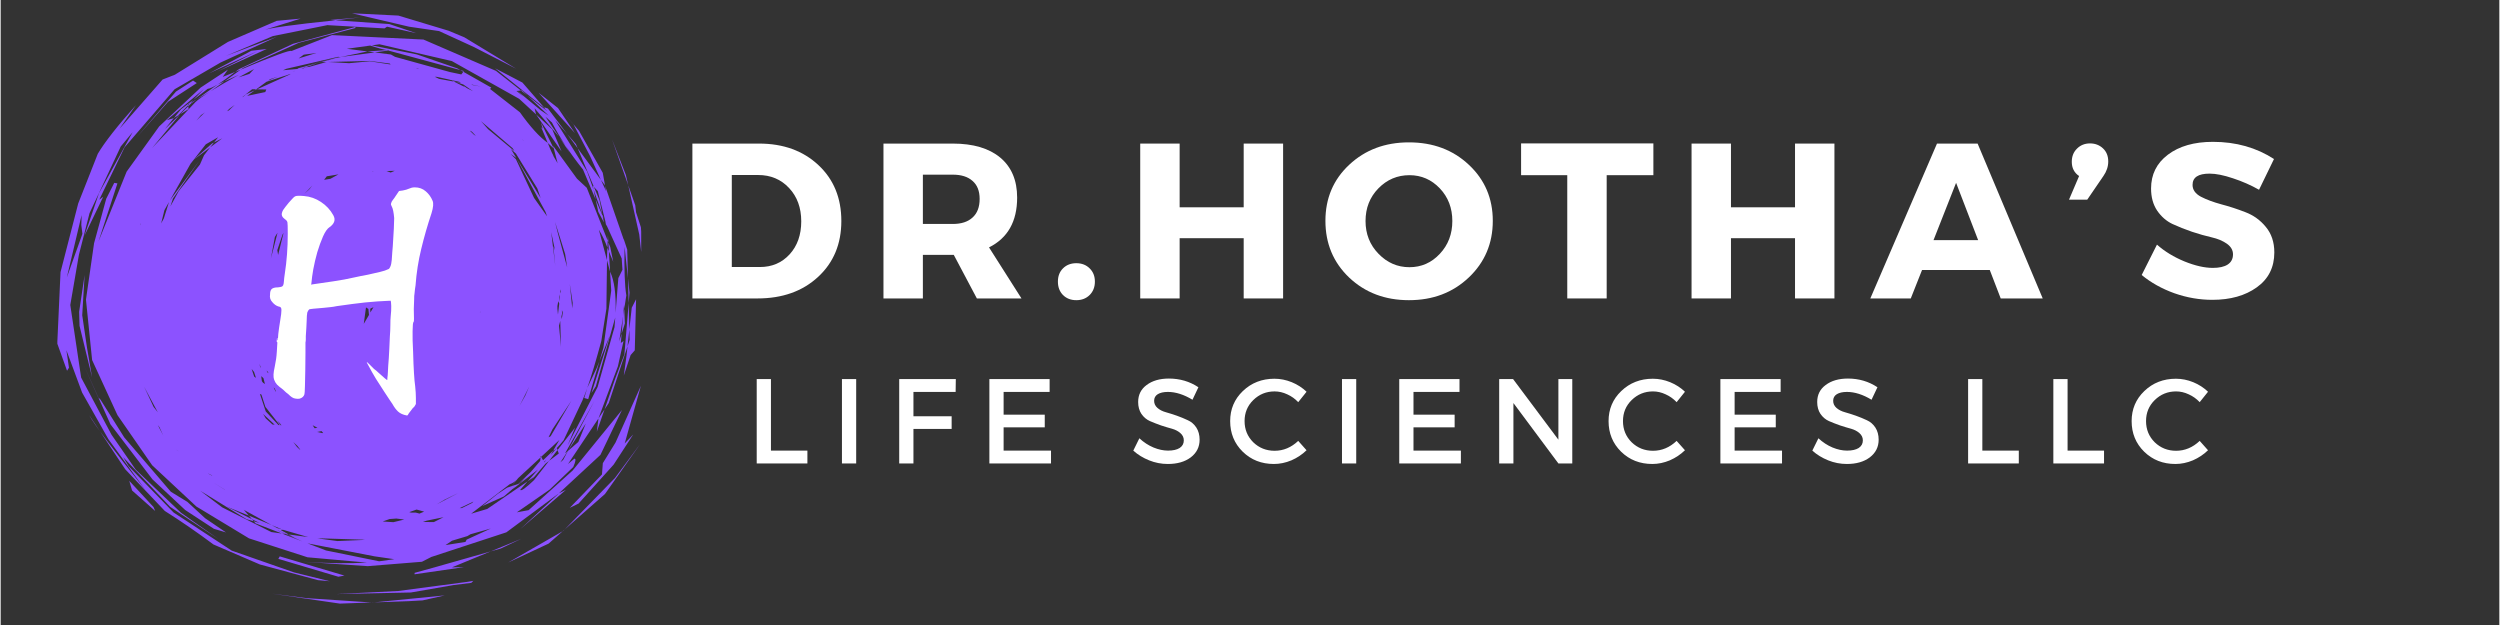
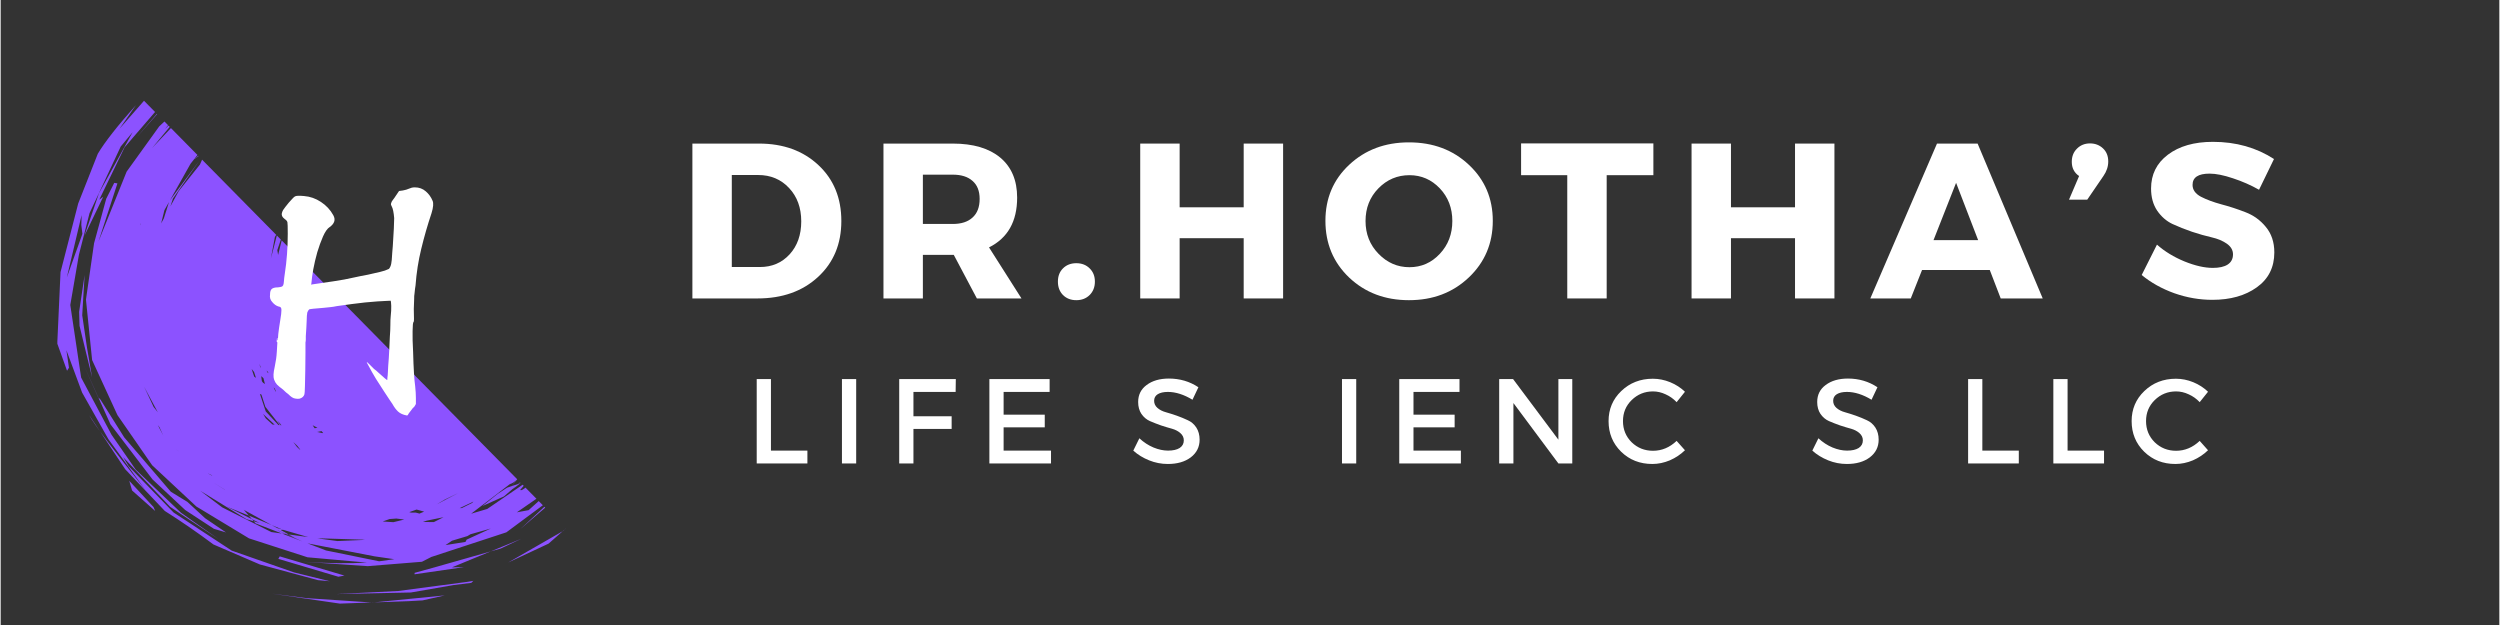
<svg xmlns="http://www.w3.org/2000/svg" width="300" zoomAndPan="magnify" viewBox="0 0 224.88 56.25" height="75" preserveAspectRatio="xMidYMid meet" version="1.0">
  <rect x="0" y="0" width="224.88" height="56.25" fill="#333333" stroke="none" />
  <defs>
    <g />
    <clipPath id="61d333c003">
-       <path d="M 5.102 1.16 L 57.648 1.16 L 57.648 54.449 L 5.102 54.449 Z M 5.102 1.16 " clip-rule="nonzero" />
+       <path d="M 5.102 1.16 L 57.648 54.449 L 5.102 54.449 Z M 5.102 1.16 " clip-rule="nonzero" />
    </clipPath>
  </defs>
  <g clip-path="url(#61d333c003)">
    <path fill="#8c52ff" d="M 32.371 1.566 L 29.684 1.793 L 30.145 1.824 L 32.371 1.566 M 35.496 4.461 L 35.336 4.473 L 35.371 4.477 L 35.496 4.461 M 34.754 4.512 L 33.012 4.629 L 33.672 4.715 L 34.883 4.547 L 34.754 4.512 M 30.562 5.141 L 30.613 5.145 L 30.43 5.172 L 30.562 5.141 M 28.43 4.762 L 26.812 5.262 L 27.277 4.922 L 28.43 4.762 M 28.852 5.59 L 28.824 5.594 L 28.797 5.594 L 28.598 5.66 C 28.684 5.637 28.77 5.613 28.852 5.59 M 33.23 5.484 L 35.02 5.719 L 35.098 5.805 L 33.23 5.516 L 31.359 5.688 L 29.465 5.578 L 33.23 5.484 M 37.141 6.016 L 37.164 6.027 L 37.188 6.035 L 37.18 6.035 C 37.168 6.027 37.152 6.023 37.141 6.016 M 31.617 1.195 L 36.754 2.402 L 39.461 2.797 L 42.605 4.238 L 46.383 6.18 L 41.727 3.355 L 40.324 2.77 L 35.793 1.402 L 31.617 1.195 M 37.383 6.125 L 37.57 6.168 L 37.656 6.199 L 37.496 6.176 L 37.383 6.125 M 35.371 4.477 L 34.883 4.547 L 41.363 6.305 L 41.102 6.156 L 37.457 4.898 L 35.371 4.477 M 30.367 5.113 L 30.551 5.137 L 30.418 5.172 L 30.184 5.207 L 27.348 5.926 L 30.371 5.184 L 28.852 5.59 L 29.32 5.582 L 27.746 6.027 L 27.469 6.051 L 27.227 6.16 L 27.062 6.176 L 28.598 5.66 L 26.797 6.141 L 26.703 6.207 L 25.414 6.324 L 25.723 6.188 L 30.367 5.113 M 26.477 6.375 L 26.465 6.383 L 26.449 6.395 C 26.383 6.414 26.316 6.434 26.246 6.453 C 26.324 6.426 26.402 6.398 26.477 6.375 M 41.363 6.305 L 41.5 6.383 L 41.641 6.461 L 41.691 6.395 L 41.363 6.305 M 31.953 2.418 L 26.316 3.941 L 21.461 6.215 L 21.105 6.469 L 21.602 6.27 L 21.828 6.109 L 26.832 3.852 L 31.895 2.531 L 31.953 2.418 M 23.945 4.406 L 22.562 4.57 L 18.746 6.605 L 23.121 4.598 L 19.5 6.438 L 23.945 4.406 M 22.801 6.215 L 22.594 6.434 L 22.391 6.648 L 21.41 6.965 C 21.875 6.715 22.336 6.465 22.801 6.215 M 24.953 6.887 L 24.062 7.262 L 24.25 7.125 L 24.953 6.887 M 40.578 7.23 L 40.688 7.289 L 40.801 7.344 C 40.867 7.355 40.934 7.371 41 7.383 C 40.859 7.332 40.719 7.281 40.578 7.23 M 42.359 7.602 L 43.266 7.801 L 42.441 7.648 L 42.359 7.602 M 22.996 8.039 L 22.926 8.086 L 22.859 8.137 C 22.93 8.105 23.004 8.07 23.074 8.039 C 23.047 8.039 23.02 8.039 22.996 8.039 M 39.23 6.91 L 40.387 7.164 L 40.578 7.23 L 40.488 7.188 L 41.281 7.363 L 41.422 7.461 L 41 7.383 L 41.637 7.605 L 42.516 8.211 L 41.973 7.938 L 41.602 7.68 L 41.77 7.832 L 40.801 7.344 L 39.453 7.098 L 39.07 6.91 L 39.23 6.91 M 48.406 8.34 L 48.41 8.344 L 48.418 8.348 L 48.414 8.344 L 48.406 8.34 M 46.914 8.137 L 46.867 8.141 L 46.824 8.145 L 47.422 8.613 C 47.25 8.453 47.082 8.297 46.914 8.137 M 46.496 8.18 L 46.789 8.445 L 47.078 8.711 C 46.859 8.539 46.637 8.363 46.418 8.188 L 46.496 8.18 M 26.098 6.652 L 26.02 6.707 L 23.074 8.039 L 23.906 8.055 L 23.816 8.285 L 22.184 8.629 L 22.859 8.137 L 22.07 8.492 L 21.855 8.695 L 21.836 8.699 L 21.727 8.758 L 22.629 8.031 L 22.996 8.039 L 23.926 7.359 L 26.098 6.652 M 20.145 7.316 L 19.551 7.582 C 18.926 8.031 18.297 8.477 17.672 8.926 L 18.871 8.23 L 20.145 7.316 M 17.672 8.926 L 17.043 9.293 L 16.883 9.461 L 16.891 9.559 L 17.156 9.297 L 17.672 8.926 M 44.5 6.148 L 48.898 9.688 L 48.926 9.695 L 46.957 7.43 L 44.5 6.148 M 21.066 9.441 L 20.809 9.684 L 20.551 9.93 C 20.492 9.957 20.434 9.984 20.375 10.012 L 20.555 9.812 L 21.066 9.441 M 16.891 9.559 L 16.523 9.918 L 16.156 10.281 C 16.406 10.125 16.66 9.973 16.91 9.82 C 16.902 9.734 16.895 9.645 16.891 9.559 M 17.348 8.98 L 16.227 9.84 L 15.59 10.621 L 15.977 10.387 L 16.883 9.461 L 16.875 9.391 L 17.043 9.293 L 17.348 8.98 M 18.379 10.117 L 17.605 10.859 L 18.031 10.363 L 18.379 10.117 M 48.418 8.348 L 50.051 10.16 L 51.684 11.977 C 51.18 11.227 50.672 10.477 50.164 9.727 L 48.418 8.348 M 42.207 11.746 L 42.312 11.801 L 42.414 11.855 L 42.766 12.23 L 42.598 12.125 L 42.207 11.746 M 17.316 7.25 L 15.777 8.242 L 12.246 12.352 L 15.07 9.156 L 17.652 7.477 L 17.316 7.25 M 46.949 12.555 L 47.027 12.613 L 47.102 12.676 L 46.961 12.574 L 46.949 12.555 M 50.988 12.062 L 51.457 12.703 L 51.93 13.344 L 51.77 12.965 L 50.988 12.062 M 48.625 11.027 L 48.773 11.555 L 48.77 11.578 L 48.645 11.449 L 49.238 12.863 L 49.773 13.355 L 48.625 11.027 M 15.602 13.473 L 15.551 13.559 L 15.547 13.562 L 15.602 13.473 M 43.223 10.902 L 44.648 12.117 L 46.074 13.336 L 46.238 13.598 L 43.871 11.629 L 43.223 10.902 M 48.188 10.297 L 49.035 11.535 L 49.883 12.77 L 50.477 13.625 C 50.199 12.965 49.918 12.301 49.641 11.641 L 48.188 10.297 M 50.246 12.301 L 50.73 13.023 L 51.219 13.742 L 50.863 13.145 L 50.246 12.301 M 49.812 14.082 L 49.816 14.086 C 49.824 14.094 49.832 14.102 49.84 14.109 L 49.812 14.082 M 46.406 14.211 L 46.418 14.234 L 46.43 14.254 L 46.41 14.215 L 46.406 14.211 M 19.199 12.824 L 19.109 12.871 L 19.023 12.914 C 18.477 13.398 17.93 13.887 17.379 14.371 C 17.875 14.004 18.367 13.633 18.859 13.262 L 19.199 12.824 M 33.602 15.441 L 33.52 15.453 L 33.434 15.469 L 33.465 15.445 C 33.512 15.445 33.559 15.441 33.602 15.441 M 35.469 15.371 L 35.102 15.527 L 34.73 15.398 L 35.469 15.371 M 30.406 15.691 L 29.68 16.09 L 29.109 16.184 L 29.352 15.867 L 30.406 15.691 M 55.027 12.555 L 55.75 14.605 L 56.477 16.66 C 56.406 16.355 56.34 16.055 56.27 15.75 L 55.027 12.555 M 49.004 8.199 L 51.555 11.199 L 53.043 14.043 L 54.02 16.188 L 54.383 16.676 L 54.398 16.727 L 54.188 15.551 L 52.055 11.777 L 49.004 8.199 M 28.043 16.703 L 27.801 17.012 L 27.789 17.023 L 27.324 17.453 L 28.043 16.703 M 19.566 12.355 L 19.199 12.824 L 19.945 12.449 L 18.859 13.262 L 18.301 13.98 L 17.934 14.809 L 16.023 17.203 L 15.273 18.578 L 15.504 17.871 L 17.844 14.516 L 15.238 18.027 L 17.086 14.742 L 18.461 12.988 L 19.566 12.355 M 53.281 16.703 L 53.363 17.07 L 54.145 19.277 L 53.902 18.035 L 53.391 16.82 L 53.281 16.703 M 45.918 13.41 L 46.379 13.832 L 48.297 16.957 L 48.602 17.828 L 46.43 14.254 L 49.039 19.074 L 49.176 19.469 L 48.004 17.812 L 46.371 14.328 L 45.887 13.855 L 46.406 14.211 L 45.918 13.41 M 54.145 19.277 L 54.16 19.359 L 54.176 19.438 L 54.336 19.816 C 54.273 19.637 54.211 19.457 54.145 19.277 M 53.547 17.949 L 53.668 18.504 L 53.785 19.059 L 54.293 20.02 C 54.254 19.824 54.215 19.633 54.176 19.438 L 53.547 17.949 M 15.148 18.184 L 14.918 18.922 L 14.684 19.66 C 14.605 19.812 14.523 19.961 14.441 20.109 L 14.738 18.914 L 15.148 18.184 M 12.621 20.059 L 12.605 20.121 L 12.59 20.188 L 12.539 20.277 L 12.621 20.059 M 54.336 19.816 L 54.438 20.094 L 54.535 20.371 C 54.52 20.309 54.508 20.25 54.492 20.188 L 54.336 19.816 M 54.656 21.168 L 54.633 21.66 L 54.691 21.809 C 54.68 21.594 54.668 21.383 54.656 21.168 M 24.855 21.98 L 24.844 22.016 L 24.828 22.051 C 24.828 22.043 24.828 22.035 24.824 22.027 C 24.836 22.012 24.844 21.996 24.855 21.98 M 25.457 20.965 L 24.969 22.945 L 24.898 22.504 L 25.367 21.117 L 25.457 20.965 M 24.918 20.945 L 24.621 22.105 L 24.32 23.262 L 24.68 21.324 L 24.918 20.945 M 54.691 21.809 L 54.715 22.211 L 54.738 22.617 L 55.133 23.566 L 54.867 22.254 L 54.691 21.809 M 49.547 20.891 L 49.719 21.707 L 49.891 22.52 C 49.84 22.387 49.789 22.258 49.742 22.125 L 49.914 23.918 C 49.793 22.91 49.668 21.898 49.547 20.891 M 49.891 19.969 L 50.348 21.41 L 50.801 22.855 L 50.988 24.074 L 50.16 21.039 L 49.891 19.969 M 54.605 22.293 L 54.578 22.926 L 54.57 23.418 L 54.848 24.449 L 54.738 22.617 L 54.605 22.293 M 7.285 19.359 L 7.273 19.801 L 7.258 20.238 C 7.289 20.508 7.324 20.781 7.355 21.051 C 6.887 22.359 6.422 23.668 5.953 24.977 L 7.285 19.359 M 56.477 16.66 L 57.473 21.105 L 57.984 25.699 L 57.621 20.453 L 57.184 19.102 L 57.113 18.473 L 56.477 16.66 M 31.551 25.812 L 31.551 25.852 L 31.547 25.891 L 31.543 25.906 C 31.547 25.875 31.547 25.844 31.551 25.812 M 50.375 26.043 L 50.398 26.262 L 50.383 26.414 L 50.344 26.215 L 50.375 26.043 M 33.461 26.23 L 33.227 26.871 L 33.219 26.641 C 33.301 26.504 33.379 26.367 33.461 26.23 M 50.293 26.492 L 50.309 27.023 L 50.301 27.105 C 50.285 26.977 50.27 26.848 50.254 26.719 L 50.293 26.492 M 56.457 25.055 L 56.488 26.164 L 56.52 27.277 L 56.598 26.332 C 56.551 25.906 56.504 25.48 56.457 25.055 M 51.219 25.555 L 51.352 26.406 L 51.48 27.258 C 51.469 27.422 51.457 27.586 51.445 27.75 L 51.219 25.555 M 33.555 27.645 L 33.414 27.883 L 33.273 28.125 L 33.262 27.785 C 33.359 27.738 33.457 27.691 33.555 27.645 M 43.168 28.035 L 43.176 28.059 L 43.129 28.176 C 43.145 28.129 43.156 28.082 43.168 28.035 M 50.184 27.105 L 50.273 27.328 L 50.156 28.312 C 50.141 28.148 50.125 27.98 50.109 27.816 C 50.109 27.727 50.105 27.637 50.105 27.547 L 50.184 27.105 M 50.512 27.914 L 50.578 28.078 L 50.586 28.195 L 50.496 28.723 L 50.465 28.477 L 50.523 28.25 C 50.52 28.137 50.516 28.027 50.512 27.914 M 32.879 27.668 L 33.094 27.805 L 33.148 28.344 L 32.68 29.145 L 32.879 27.668 M 56.121 27.805 L 56.07 28.133 L 56.02 28.457 C 55.973 28.98 55.93 29.504 55.887 30.031 C 55.984 29.723 56.082 29.418 56.18 29.109 L 56.121 27.805 M 49.555 30.332 L 49.555 30.34 C 49.555 30.344 49.551 30.348 49.551 30.352 C 49.555 30.344 49.555 30.34 49.555 30.332 M 50.363 28.875 L 50.395 30.051 L 50.43 31.223 C 50.371 30.586 50.309 29.949 50.25 29.312 C 50.289 29.168 50.324 29.023 50.363 28.875 M 23.305 32.734 L 23.352 32.91 L 23.398 33.082 C 23.379 33.07 23.363 33.059 23.348 33.047 C 23.332 32.941 23.32 32.84 23.305 32.734 M 23.949 33.344 L 24.035 33.465 L 24.121 33.59 L 23.977 33.488 C 23.965 33.441 23.957 33.391 23.949 33.344 M 57.188 26.93 L 56.797 27.695 L 56.582 29.652 L 56.605 30.594 L 56.418 31.172 L 56.328 31.992 L 56.082 33.797 L 56.699 31.953 L 57.07 31.531 L 57.188 26.93 M 7.555 24.758 L 7.062 28.062 L 7.098 29.324 L 8.227 33.961 L 7.766 31.266 L 7.34 28.371 L 7.555 24.758 M 22.586 33.207 L 22.805 33.477 L 22.977 34.008 L 22.816 33.895 L 22.586 33.207 M 23.516 34.367 L 23.523 34.379 L 23.531 34.387 L 23.52 34.379 L 23.516 34.367 M 23.449 33.852 L 23.648 34.031 L 23.785 34.562 L 23.609 34.441 L 23.508 34.301 L 23.449 33.852 M 24.57 34.871 L 24.617 34.914 L 24.66 34.953 L 24.785 35.246 L 24.727 35.207 L 24.57 34.871 M 12.781 35.246 L 12.785 35.254 L 12.785 35.262 L 12.781 35.246 M 7.465 32.832 L 8.117 34.293 L 8.773 35.754 C 8.777 35.758 8.785 35.766 8.793 35.773 L 7.465 32.832 M 53.891 32.504 L 53.633 33.145 L 52.789 34.926 L 52.523 35.82 L 52.879 35.922 L 53.891 32.504 M 47.566 34.797 L 47.215 35.609 L 46.703 36.52 C 46.988 35.945 47.277 35.371 47.566 34.797 M 56.52 27.277 L 56.137 31.887 L 55.289 34.125 L 54.352 36.84 L 54.73 36.273 L 56.418 31.172 L 56.582 29.652 L 56.52 27.277 M 12.914 34.812 L 13.527 35.957 L 14.141 37.105 C 14.016 36.941 13.887 36.777 13.758 36.613 L 12.914 34.812 M 23.617 37.254 L 24.66 38.223 L 24.461 38.203 L 23.859 37.652 L 23.617 37.254 M 23.332 35.453 L 23.469 35.516 L 23.824 36.617 L 25.117 38.262 L 25 38.254 L 23.859 37.031 L 23.332 35.453 M 24.883 37.848 L 25.121 38.082 L 25.27 38.277 L 25.199 38.27 L 24.883 37.848 M 28.078 38.27 L 28.512 38.5 L 28.254 38.543 L 28.078 38.27 M 25.465 38.543 L 25.473 38.543 L 25.477 38.547 L 25.488 38.555 L 25.465 38.543 M 54.352 36.84 L 54.074 37.25 L 53.801 37.66 C 53.754 38.059 53.703 38.457 53.652 38.855 C 53.887 38.184 54.117 37.512 54.352 36.84 M 28.879 38.801 L 29.023 38.973 L 28.941 38.977 L 28.48 38.879 L 28.477 38.879 L 28.879 38.801 M 14.145 38.262 L 14.297 38.457 L 14.633 39.195 L 14.145 38.262 M 51.375 36.051 L 49.496 39.262 L 49.309 39.355 L 49.66 38.641 L 51.375 36.051 M 26.336 39.785 L 26.691 40.117 L 26.969 40.477 L 26.922 40.461 L 26.672 40.23 L 26.336 39.785 M 51.09 40.52 L 51.062 40.559 L 51.039 40.598 C 51.043 40.59 51.051 40.586 51.055 40.582 L 51.09 40.52 M 15.801 40.465 L 15.98 40.59 L 16 40.613 C 15.934 40.562 15.867 40.516 15.801 40.465 M 49.133 41.371 L 48.941 41.59 L 48.914 41.605 L 48.898 41.574 L 49.133 41.371 M 53.43 36.098 L 51.09 40.52 L 52.664 38.113 L 51.988 39.777 L 51.055 40.582 L 50.629 41.383 L 50.371 41.617 L 51.039 40.598 L 50.793 40.809 L 53.43 36.098 M 47.203 42.258 L 47.008 42.508 C 47.004 42.512 46.996 42.512 46.992 42.516 L 47.203 42.258 M 18.664 42.605 L 19 42.773 L 19.043 42.82 L 18.73 42.656 L 18.664 42.605 M 47.328 42.93 L 47.035 43.215 L 46.746 43.5 C 46.699 43.516 46.656 43.531 46.609 43.547 C 46.848 43.34 47.09 43.133 47.328 42.93 M 19.266 43.5 L 20.172 44.066 L 20.199 44.094 L 19.27 43.504 L 19.266 43.5 M 41.188 44.371 L 39.23 45.398 L 39.961 44.965 L 41.188 44.371 M 50.055 40.32 L 49.5 40.949 L 49.73 40.551 L 48.816 41.426 L 48.645 41.113 L 48.59 41.168 L 48.559 41.484 L 47.73 42.457 L 46.578 43.559 L 45.992 43.75 L 45.891 43.879 L 45.984 43.754 L 45.578 43.891 L 44.73 44.449 L 43.359 45.543 L 45.297 44.676 L 46.379 43.746 L 46.074 44.035 L 48.363 42.254 L 47.43 43.316 L 47.988 42.934 L 47.148 43.941 L 49.051 41.715 L 49.355 41.48 L 50.117 40.504 L 50.055 40.32 M 57.621 34.727 L 55.34 39.824 L 54.195 41.684 L 54.117 42.699 L 51.215 45.711 L 52.012 45.32 L 55.164 41.82 L 56.934 39.098 L 56.164 39.91 L 57.621 34.727 M 42.551 45.141 L 42.418 45.27 L 41.512 45.723 L 41.309 45.734 L 42.551 45.141 M 11.574 43.273 L 11.699 43.707 L 11.828 44.145 L 13.906 45.988 C 13.855 45.867 13.805 45.75 13.754 45.629 C 13.027 44.844 12.301 44.059 11.574 43.273 M 37.434 45.859 L 38.113 46.047 L 37.695 46.223 L 37.352 46.133 L 36.938 46.137 L 36.777 46.09 L 37.434 45.859 M 22.57 46.695 L 22.586 46.703 L 22.598 46.707 L 22.57 46.695 M 39.863 46.547 L 38.988 46.988 L 38.008 46.977 L 38.344 46.859 L 39.863 46.547 M 35.605 46.668 L 36.324 46.758 L 35.348 46.996 L 34.383 46.934 L 35 46.715 L 35.605 46.668 M 50.875 44.086 L 50.559 44.242 L 50.246 44.395 L 46.77 47.617 C 48.137 46.441 49.504 45.262 50.875 44.086 M 57.547 39.977 L 56.414 41.5 L 55.285 43.02 L 50.773 47.641 L 54.387 44.461 L 57.547 39.977 M 35.75 47.75 L 35.758 47.754 L 35.77 47.754 C 35.758 47.754 35.75 47.754 35.742 47.754 L 35.75 47.75 M 50.773 47.641 L 50.578 47.812 C 50.602 47.801 50.621 47.789 50.641 47.777 C 50.688 47.73 50.73 47.688 50.773 47.641 M 8.793 35.773 L 9.883 38.191 L 13.664 43.145 L 16.609 45.902 L 19.195 47.594 L 20.281 47.918 L 18.402 46.641 L 16.797 45.164 L 15.316 44.258 L 11.125 39.371 L 8.977 35.957 L 8.793 35.773 M 22.34 46.41 L 22.598 46.707 L 23.656 47.172 L 23.617 47.16 L 22.598 46.707 L 22.609 46.723 L 23.297 47.066 L 22.777 46.914 L 22.941 47.105 L 25.312 48.016 L 25.664 48.062 L 24.934 47.742 L 24.957 47.738 L 25.719 48.07 L 25.926 48.102 L 25.211 47.707 L 25.418 47.684 L 24.875 47.523 L 24.379 47.254 L 22.34 46.41 M 28.508 48.445 L 28.535 48.457 L 28.477 48.445 C 28.484 48.445 28.496 48.445 28.508 48.445 M 28.551 48.445 L 32.523 48.566 L 32.781 48.59 L 30.309 48.695 L 28.766 48.488 L 28.539 48.445 L 28.551 48.445 M 17.961 44.168 L 22.125 46.727 L 22.777 46.914 L 22.609 46.723 L 20.355 45.594 L 22.34 46.41 L 21.887 45.887 L 24.379 47.254 L 25.418 47.684 L 27.672 48.336 L 25.926 48.102 L 26.48 48.402 L 25.719 48.07 L 25.664 48.062 L 27.156 48.727 L 25.312 48.016 L 24.363 47.887 L 19.938 45.664 L 17.961 44.168 M 44.113 47.566 L 41.941 48.566 L 41.832 48.773 L 40.035 49.059 L 40.621 48.664 L 42 48.25 L 42.285 48.082 L 44.113 47.566 M 46.848 48.496 L 44.113 49.621 L 45 49.371 C 45.617 49.078 46.23 48.789 46.848 48.496 M 27.621 48.902 L 33.648 50.07 L 35.426 50.328 L 34.062 50.516 L 29.285 49.543 L 27.621 48.902 M 50.578 47.812 L 48.125 49.219 L 45.672 50.629 L 49.312 48.926 L 50.578 47.812 M 29.824 3.16 L 26.176 4.59 C 26.07 4.473 24.543 5.031 21.602 6.27 L 20.145 7.316 L 21.441 6.73 C 19.32 7.906 18.012 8.727 17.52 9.199 L 13.625 13.328 L 16.156 10.281 L 14.789 11.605 L 15.59 10.621 L 14.945 10.824 L 18.285 8.02 L 17.348 8.98 L 18.633 7.996 C 19.031 7.953 19.855 7.445 21.105 6.469 L 19.984 6.922 L 20.453 6.266 L 18.008 7.875 L 14.266 11.379 L 11.336 15.449 L 8.805 21.734 L 10.508 16.504 L 10.223 16.457 L 9.5 17.887 L 8.406 21.891 L 7.676 26.969 L 8.23 32.402 L 10.512 37.363 L 13.637 41.875 L 17.613 45.586 L 22.352 48.453 L 27.617 50.156 L 32.973 50.633 C 31.348 50.73 29.441 50.703 27.25 50.559 L 33.035 50.953 L 37.914 50.559 L 38.762 50.125 L 45.512 47.91 L 50.246 44.395 L 53.98 40.938 L 55.918 36.898 L 51.473 42.352 L 47.516 45.914 L 46.457 46.109 L 49.41 44.062 L 51.531 42.035 C 51.758 41.523 51.793 41.27 51.629 41.281 L 51.059 41.762 L 53.801 37.66 L 55.551 32.969 L 56.059 30.688 L 55.816 30.867 L 55.887 30.031 L 55.668 30.719 L 56.02 28.457 L 56.105 27.449 L 56.121 27.805 L 56.309 26.582 C 56.164 25.723 56.109 24.262 56.152 22.207 L 56.457 25.055 L 56.391 22.469 L 56.074 21.508 L 56.086 21.594 L 54.398 16.727 L 54.488 17.203 L 54.02 16.188 L 51.93 13.344 L 53.391 16.82 L 53.738 17.199 L 54.492 20.188 L 55.891 23.258 L 55.961 24.281 L 55.59 25.031 L 55.344 28.172 C 55.395 26.492 55.23 25.25 54.848 24.449 L 54.949 26.164 L 54.246 31.297 L 53.891 32.504 L 54.832 30.172 L 53.176 35.367 L 53.562 34.777 L 55.312 28.578 L 55.246 29.445 L 53.727 34.824 L 51.02 40.098 L 51.695 38.484 L 50.117 40.504 L 50.23 40.816 L 49.355 41.48 L 48.008 43.203 C 47.246 43.934 46.832 44.227 46.758 44.086 L 47.43 43.316 L 43.793 45.805 L 42.344 46.234 L 45.816 43.578 C 46.074 43.492 46.281 43.355 46.43 43.168 L 45.992 43.75 L 46.574 43.031 L 48.59 41.168 L 48.602 41.035 L 48.645 41.113 L 50.285 39.598 L 49.73 40.551 C 49.852 40.551 50.16 40.242 50.664 39.625 L 52.426 35.895 L 51.922 36.762 C 52.367 36.336 53.082 34.312 54.059 30.691 L 54.516 27.785 L 54.57 23.418 L 53.836 20.672 C 54.133 21.148 54.387 21.688 54.605 22.293 L 54.633 21.66 L 52.75 16.902 L 51.867 16.082 L 49.719 13.125 L 50.125 14.688 L 49.711 13.988 C 49.668 13.93 49.699 13.961 49.812 14.082 C 49.727 14.023 49.535 13.617 49.238 12.863 C 48.5 12.336 47.664 11.418 46.73 10.105 L 44.043 8.004 L 44.16 7.887 L 41.641 6.461 L 41.457 6.699 L 40.434 6.484 L 35.496 5.117 L 35.121 4.906 L 33.672 4.715 L 30.57 5.137 L 33.012 4.629 L 31.156 4.391 L 33.25 4.102 C 34.562 4.523 35.258 4.648 35.336 4.473 L 33.402 4.082 L 34.094 3.984 L 40.605 5.496 L 46.668 8.895 L 48.188 10.297 L 48.051 9.742 L 50.246 12.301 L 49.031 10.5 L 49.617 11.031 C 50.348 12.441 51.281 13.852 52.41 15.258 L 53.547 17.949 L 53.363 17.07 L 52.777 15.426 L 49.914 10.828 L 50.988 12.062 L 49.254 9.77 C 48.832 9.586 48.82 9.672 49.215 10.023 L 47.422 8.613 L 49.324 10.41 L 48.609 9.926 L 46.508 8.18 L 46.824 8.145 L 44.578 6.379 L 38.051 3.559 L 29.824 3.16 M 44.113 49.621 L 39.059 51.059 L 37.258 51.555 L 37.25 51.688 L 41.707 51.039 L 40.613 51.062 L 44.113 49.621 M 25.117 50.074 L 25.055 50.188 L 24.988 50.297 L 30.391 51.906 L 30.941 51.801 L 25.117 50.074 M 26.996 1.676 L 24.844 1.875 L 20.453 3.773 L 15.676 6.727 L 14.574 7.156 L 10.699 11.586 L 12.172 9.465 C 10.508 11.332 9.363 12.793 8.742 13.84 L 6.98 18.309 L 5.387 24.492 L 5.094 30.918 L 5.973 33.367 L 6.148 33.094 L 5.918 31.523 L 7.328 35.328 L 9.699 39.531 L 13.031 44.109 C 10.051 40.371 8.363 38.125 7.977 37.375 L 11.207 42.23 L 14.77 45.984 C 16.219 46.898 17.68 47.902 19.148 49 L 23.328 50.801 L 28.562 52.215 L 29.633 52.312 L 26.414 51.52 L 20.793 49.555 L 15.562 46.125 L 11.527 41.969 L 11.02 41.137 L 15.25 45.613 L 19.586 48.504 L 16.223 46.141 L 12.156 42.266 L 9.98 39.129 L 7.242 33.98 L 6.266 27.449 L 7.043 22.926 L 7.996 19.191 L 10.805 13.188 L 11.875 11.898 L 8.848 17.391 L 7.531 21.238 L 9.23 17.707 L 8.875 17.969 L 11.16 13.25 L 15.652 8.035 L 19.797 5.625 L 24.855 3.309 L 20.266 5.035 L 24.492 3.25 L 29.406 2.262 L 34.547 2.555 L 34.773 2.402 L 37.414 2.988 L 34.973 2.164 L 30.145 1.824 C 26.305 2.219 24.109 2.527 23.559 2.746 L 26.996 1.676 M 42.539 52.277 L 41.969 52.371 L 35.758 53.191 L 30.168 53.469 L 36.922 53.324 L 40.758 52.656 L 42.359 52.457 L 42.539 52.277 M 39.969 53.586 L 33.598 54.215 L 36.723 54.105 L 37.977 54.035 L 39.969 53.586 M 33.598 54.215 L 33.488 54.219 L 33.375 54.223 L 33.461 54.23 C 33.508 54.227 33.551 54.219 33.598 54.215 M 24.434 53.434 L 30.527 54.324 L 33.375 54.223 L 27.516 53.832 L 24.434 53.434 " fill-opacity="1" fill-rule="nonzero" />
  </g>
  <g fill="#ffffff" fill-opacity="1">
    <g transform="translate(60.864, 26.86)">
      <g>
        <path d="M 1.391 -13.938 L 7.391 -13.938 C 9.578 -13.938 11.359 -13.289 12.734 -12 C 14.109 -10.719 14.797 -9.039 14.797 -6.969 C 14.797 -4.906 14.098 -3.227 12.703 -1.938 C 11.305 -0.645 9.488 0 7.25 0 L 1.391 0 Z M 4.938 -11.109 L 4.938 -2.828 L 7.469 -2.828 C 8.551 -2.828 9.441 -3.207 10.141 -3.969 C 10.836 -4.727 11.188 -5.719 11.188 -6.938 C 11.188 -8.164 10.82 -9.164 10.094 -9.938 C 9.363 -10.719 8.438 -11.109 7.312 -11.109 Z M 4.938 -11.109 " />
      </g>
    </g>
  </g>
  <g fill="#ffffff" fill-opacity="1">
    <g transform="translate(78.061, 26.86)">
      <g>
        <path d="M 9.797 0 L 7.719 -3.922 L 4.938 -3.922 L 4.938 0 L 1.391 0 L 1.391 -13.938 L 7.625 -13.938 C 9.469 -13.938 10.895 -13.516 11.906 -12.672 C 12.914 -11.828 13.422 -10.629 13.422 -9.078 C 13.422 -6.93 12.578 -5.438 10.891 -4.594 L 13.812 0 Z M 4.938 -6.703 L 7.625 -6.703 C 8.395 -6.703 8.988 -6.895 9.406 -7.281 C 9.832 -7.664 10.047 -8.223 10.047 -8.953 C 10.047 -9.672 9.832 -10.211 9.406 -10.578 C 8.988 -10.953 8.395 -11.141 7.625 -11.141 L 4.938 -11.141 Z M 4.938 -6.703 " />
      </g>
    </g>
  </g>
  <g fill="#ffffff" fill-opacity="1">
    <g transform="translate(94.402, 26.86)">
      <g>
        <path d="M 1.203 -2.703 C 1.516 -3.016 1.914 -3.172 2.406 -3.172 C 2.895 -3.172 3.297 -3.016 3.609 -2.703 C 3.922 -2.398 4.078 -2.004 4.078 -1.516 C 4.078 -1.023 3.922 -0.625 3.609 -0.312 C 3.297 0 2.895 0.156 2.406 0.156 C 1.914 0.156 1.516 0 1.203 -0.312 C 0.898 -0.625 0.75 -1.023 0.75 -1.516 C 0.75 -2.004 0.898 -2.398 1.203 -2.703 Z M 1.203 -2.703 " />
      </g>
    </g>
  </g>
  <g fill="#ffffff" fill-opacity="1">
    <g transform="translate(101.169, 26.86)">
      <g>
        <path d="M 14.25 0 L 10.703 0 L 10.703 -5.422 L 4.938 -5.422 L 4.938 0 L 1.391 0 L 1.391 -13.938 L 4.938 -13.938 L 4.938 -8.203 L 10.703 -8.203 L 10.703 -13.938 L 14.25 -13.938 Z M 14.25 0 " />
      </g>
    </g>
  </g>
  <g fill="#ffffff" fill-opacity="1">
    <g transform="translate(118.744, 26.86)">
      <g>
        <path d="M 8 -14.047 C 10.164 -14.047 11.961 -13.375 13.391 -12.031 C 14.828 -10.688 15.547 -9.004 15.547 -6.984 C 15.547 -4.953 14.828 -3.254 13.391 -1.891 C 11.953 -0.523 10.156 0.156 8 0.156 C 5.852 0.156 4.062 -0.52 2.625 -1.875 C 1.195 -3.238 0.484 -4.941 0.484 -6.984 C 0.484 -9.016 1.195 -10.695 2.625 -12.031 C 4.062 -13.375 5.852 -14.047 8 -14.047 Z M 8.047 -11.094 C 6.953 -11.094 6.02 -10.695 5.25 -9.906 C 4.477 -9.113 4.094 -8.133 4.094 -6.969 C 4.094 -5.801 4.484 -4.816 5.266 -4.016 C 6.047 -3.211 6.973 -2.812 8.047 -2.812 C 9.117 -2.812 10.031 -3.211 10.781 -4.016 C 11.531 -4.816 11.906 -5.801 11.906 -6.969 C 11.906 -8.133 11.531 -9.113 10.781 -9.906 C 10.031 -10.695 9.117 -11.094 8.047 -11.094 Z M 8.047 -11.094 " />
      </g>
    </g>
  </g>
  <g fill="#ffffff" fill-opacity="1">
    <g transform="translate(136.697, 26.86)">
      <g>
        <path d="M 12.047 -11.094 L 7.844 -11.094 L 7.844 0 L 4.297 0 L 4.297 -11.094 L 0.141 -11.094 L 0.141 -13.953 L 12.047 -13.953 Z M 12.047 -11.094 " />
      </g>
    </g>
  </g>
  <g fill="#ffffff" fill-opacity="1">
    <g transform="translate(150.789, 26.86)">
      <g>
        <path d="M 14.25 0 L 10.703 0 L 10.703 -5.422 L 4.938 -5.422 L 4.938 0 L 1.391 0 L 1.391 -13.938 L 4.938 -13.938 L 4.938 -8.203 L 10.703 -8.203 L 10.703 -13.938 L 14.25 -13.938 Z M 14.25 0 " />
      </g>
    </g>
  </g>
  <g fill="#ffffff" fill-opacity="1">
    <g transform="translate(168.363, 26.86)">
      <g>
        <path d="M 10.656 -2.562 L 4.562 -2.562 L 3.547 0 L -0.094 0 L 5.906 -13.938 L 9.562 -13.938 L 15.422 0 L 11.641 0 Z M 9.609 -5.25 L 7.625 -10.406 L 5.594 -5.25 Z M 9.609 -5.25 " />
      </g>
    </g>
  </g>
  <g fill="#ffffff" fill-opacity="1">
    <g transform="translate(185.62, 26.86)">
      <g>
        <path d="M 2.422 -13.953 C 2.879 -13.953 3.266 -13.805 3.578 -13.516 C 3.898 -13.223 4.062 -12.828 4.062 -12.328 C 4.062 -11.867 3.914 -11.43 3.625 -11.016 L 2.172 -8.891 L 0.531 -8.891 L 1.438 -11.016 C 1 -11.316 0.781 -11.742 0.781 -12.297 C 0.781 -12.785 0.938 -13.18 1.25 -13.484 C 1.562 -13.797 1.953 -13.953 2.422 -13.953 Z M 2.422 -13.953 " />
      </g>
    </g>
  </g>
  <g fill="#ffffff" fill-opacity="1">
    <g transform="translate(192.348, 26.86)">
      <g>
        <path d="M 6.75 -14.094 C 8.832 -14.094 10.664 -13.578 12.25 -12.547 L 10.906 -9.781 C 10.176 -10.195 9.395 -10.539 8.562 -10.812 C 7.727 -11.094 7.023 -11.234 6.453 -11.234 C 5.43 -11.234 4.922 -10.895 4.922 -10.219 C 4.922 -9.781 5.172 -9.426 5.672 -9.156 C 6.18 -8.895 6.797 -8.664 7.516 -8.469 C 8.234 -8.281 8.953 -8.047 9.672 -7.766 C 10.398 -7.492 11.016 -7.051 11.516 -6.438 C 12.023 -5.832 12.281 -5.066 12.281 -4.141 C 12.281 -2.797 11.754 -1.75 10.703 -1 C 9.66 -0.25 8.328 0.125 6.703 0.125 C 5.555 0.125 4.414 -0.07 3.281 -0.469 C 2.156 -0.875 1.176 -1.422 0.344 -2.109 L 1.719 -4.844 C 2.414 -4.227 3.242 -3.723 4.203 -3.328 C 5.16 -2.941 6.008 -2.75 6.75 -2.75 C 7.32 -2.75 7.766 -2.848 8.078 -3.047 C 8.398 -3.254 8.562 -3.562 8.562 -3.969 C 8.562 -4.344 8.379 -4.66 8.016 -4.922 C 7.648 -5.18 7.191 -5.375 6.641 -5.5 C 6.098 -5.625 5.508 -5.789 4.875 -6 C 4.238 -6.219 3.648 -6.453 3.109 -6.703 C 2.566 -6.961 2.109 -7.363 1.734 -7.906 C 1.367 -8.457 1.188 -9.117 1.188 -9.891 C 1.188 -11.16 1.691 -12.176 2.703 -12.938 C 3.723 -13.707 5.07 -14.094 6.75 -14.094 Z M 6.75 -14.094 " />
      </g>
    </g>
  </g>
  <g fill="#ffffff" fill-opacity="1">
    <g transform="translate(67.044, 41.711)">
      <g>
        <path d="M 2.281 -1.156 L 5.562 -1.156 L 5.562 0 L 1 0 L 1 -7.594 L 2.281 -7.594 Z M 2.281 -1.156 " />
      </g>
    </g>
  </g>
  <g fill="#ffffff" fill-opacity="1">
    <g transform="translate(74.715, 41.711)">
      <g>
        <path d="M 2.281 0 L 1 0 L 1 -7.594 L 2.281 -7.594 Z M 2.281 0 " />
      </g>
    </g>
  </g>
  <g fill="#ffffff" fill-opacity="1">
    <g transform="translate(79.869, 41.711)">
      <g>
        <path d="M 6.078 -6.438 L 2.281 -6.438 L 2.281 -4.25 L 5.719 -4.25 L 5.719 -3.109 L 2.281 -3.109 L 2.281 0 L 1 0 L 1 -7.594 L 6.094 -7.594 Z M 6.078 -6.438 " />
      </g>
    </g>
  </g>
  <g fill="#ffffff" fill-opacity="1">
    <g transform="translate(87.984, 41.711)">
      <g>
        <path d="M 6.422 -6.438 L 2.281 -6.438 L 2.281 -4.391 L 5.984 -4.391 L 5.984 -3.25 L 2.281 -3.25 L 2.281 -1.156 L 6.547 -1.156 L 6.547 0 L 1 0 L 1 -7.594 L 6.422 -7.594 Z M 6.422 -6.438 " />
      </g>
    </g>
  </g>
  <g fill="#ffffff" fill-opacity="1">
    <g transform="translate(96.978, 41.711)">
      <g />
    </g>
  </g>
  <g fill="#ffffff" fill-opacity="1">
    <g transform="translate(101.655, 41.711)">
      <g>
        <path d="M 3.484 -7.641 C 4.473 -7.641 5.359 -7.379 6.141 -6.859 L 5.609 -5.734 C 4.836 -6.203 4.098 -6.438 3.391 -6.438 C 3.004 -6.438 2.703 -6.367 2.484 -6.234 C 2.266 -6.098 2.156 -5.898 2.156 -5.641 C 2.156 -5.391 2.254 -5.176 2.453 -5 C 2.66 -4.82 2.914 -4.691 3.219 -4.609 C 3.52 -4.523 3.848 -4.422 4.203 -4.297 C 4.555 -4.172 4.883 -4.035 5.188 -3.891 C 5.5 -3.754 5.754 -3.535 5.953 -3.234 C 6.148 -2.93 6.25 -2.566 6.25 -2.141 C 6.25 -1.484 5.984 -0.953 5.453 -0.547 C 4.922 -0.148 4.234 0.047 3.391 0.047 C 2.805 0.047 2.242 -0.062 1.703 -0.281 C 1.16 -0.5 0.688 -0.789 0.281 -1.156 L 0.828 -2.266 C 1.211 -1.91 1.633 -1.633 2.094 -1.438 C 2.551 -1.25 2.988 -1.156 3.406 -1.156 C 3.852 -1.156 4.203 -1.234 4.453 -1.391 C 4.703 -1.555 4.828 -1.785 4.828 -2.078 C 4.828 -2.336 4.723 -2.555 4.516 -2.734 C 4.316 -2.91 4.066 -3.039 3.766 -3.125 C 3.461 -3.207 3.133 -3.305 2.781 -3.422 C 2.426 -3.547 2.094 -3.676 1.781 -3.812 C 1.477 -3.945 1.223 -4.16 1.016 -4.453 C 0.816 -4.754 0.719 -5.113 0.719 -5.531 C 0.719 -6.176 0.973 -6.688 1.484 -7.062 C 1.992 -7.445 2.66 -7.641 3.484 -7.641 Z M 3.484 -7.641 " />
      </g>
    </g>
  </g>
  <g fill="#ffffff" fill-opacity="1">
    <g transform="translate(110.28, 41.711)">
      <g>
+         </g>
+     </g>
+   </g>
+   <g fill="#ffffff" fill-opacity="1">
+     <g transform="translate(119.719, 41.711)">
+       <g>
+         <path d="M 2.281 0 L 1 0 L 1 -7.594 L 2.281 -7.594 Z M 2.281 0 " />
+       </g>
+     </g>
+   </g>
+   <g fill="#ffffff" fill-opacity="1">
+     <g transform="translate(124.873, 41.711)">
+       <g>
+         <path d="M 6.422 -6.438 L 2.281 -6.438 L 2.281 -4.391 L 5.984 -4.391 L 5.984 -3.25 L 2.281 -3.25 L 2.281 -1.156 L 6.547 -1.156 L 6.547 0 L 1 0 L 1 -7.594 L 6.422 -7.594 Z M 6.422 -6.438 " />
+       </g>
+     </g>
+   </g>
+   <g fill="#ffffff" fill-opacity="1">
+     <g transform="translate(133.867, 41.711)">
+       <g>
+         <path d="M 7.578 0 L 6.328 0 L 2.281 -5.438 L 2.281 0 L 1 0 L 1 -7.594 L 2.25 -7.594 L 6.328 -2.141 L 6.328 -7.594 L 7.578 -7.594 Z M 7.578 0 " />
+       </g>
+     </g>
+   </g>
+   <g fill="#ffffff" fill-opacity="1">
+     <g transform="translate(144.336, 41.711)">
+       <g>
        <path d="M 4.359 -7.625 C 4.891 -7.625 5.41 -7.52 5.922 -7.312 C 6.43 -7.102 6.875 -6.816 7.25 -6.453 L 6.5 -5.516 C 6.219 -5.816 5.891 -6.051 5.516 -6.219 C 5.141 -6.395 4.758 -6.484 4.375 -6.484 C 3.625 -6.484 2.984 -6.223 2.453 -5.703 C 1.93 -5.191 1.672 -4.562 1.672 -3.812 C 1.672 -3.062 1.93 -2.426 2.453 -1.906 C 2.984 -1.395 3.625 -1.141 4.375 -1.141 C 5.164 -1.141 5.875 -1.438 6.5 -2.031 L 7.25 -1.188 C 6.863 -0.812 6.41 -0.508 5.891 -0.281 C 5.367 -0.062 4.844 0.047 4.312 0.047 C 3.195 0.047 2.258 -0.32 1.5 -1.062 C 0.75 -1.801 0.375 -2.719 0.375 -3.812 C 0.375 -4.883 0.754 -5.785 1.516 -6.516 C 2.285 -7.254 3.234 -7.625 4.359 -7.625 Z M 4.359 -7.625 " />
      </g>
    </g>
  </g>
  <g fill="#ffffff" fill-opacity="1">
-     <g transform="translate(119.719, 41.711)">
-       <g>
-         <path d="M 2.281 0 L 1 0 L 1 -7.594 L 2.281 -7.594 Z M 2.281 0 " />
-       </g>
-     </g>
-   </g>
-   <g fill="#ffffff" fill-opacity="1">
-     <g transform="translate(124.873, 41.711)">
-       <g>
-         <path d="M 6.422 -6.438 L 2.281 -6.438 L 2.281 -4.391 L 5.984 -4.391 L 5.984 -3.25 L 2.281 -3.25 L 2.281 -1.156 L 6.547 -1.156 L 6.547 0 L 1 0 L 1 -7.594 L 6.422 -7.594 Z M 6.422 -6.438 " />
-       </g>
-     </g>
-   </g>
-   <g fill="#ffffff" fill-opacity="1">
-     <g transform="translate(133.867, 41.711)">
-       <g>
-         <path d="M 7.578 0 L 6.328 0 L 2.281 -5.438 L 2.281 0 L 1 0 L 1 -7.594 L 2.25 -7.594 L 6.328 -2.141 L 6.328 -7.594 L 7.578 -7.594 Z M 7.578 0 " />
-       </g>
-     </g>
-   </g>
-   <g fill="#ffffff" fill-opacity="1">
-     <g transform="translate(144.336, 41.711)">
-       <g>
-         <path d="M 4.359 -7.625 C 4.891 -7.625 5.41 -7.52 5.922 -7.312 C 6.43 -7.102 6.875 -6.816 7.25 -6.453 L 6.5 -5.516 C 6.219 -5.816 5.891 -6.051 5.516 -6.219 C 5.141 -6.395 4.758 -6.484 4.375 -6.484 C 3.625 -6.484 2.984 -6.223 2.453 -5.703 C 1.93 -5.191 1.672 -4.562 1.672 -3.812 C 1.672 -3.062 1.93 -2.426 2.453 -1.906 C 2.984 -1.395 3.625 -1.141 4.375 -1.141 C 5.164 -1.141 5.875 -1.438 6.5 -2.031 L 7.25 -1.188 C 6.863 -0.812 6.41 -0.508 5.891 -0.281 C 5.367 -0.062 4.844 0.047 4.312 0.047 C 3.195 0.047 2.258 -0.32 1.5 -1.062 C 0.75 -1.801 0.375 -2.719 0.375 -3.812 C 0.375 -4.883 0.754 -5.785 1.516 -6.516 C 2.285 -7.254 3.234 -7.625 4.359 -7.625 Z M 4.359 -7.625 " />
-       </g>
-     </g>
-   </g>
-   <g fill="#ffffff" fill-opacity="1">
    <g transform="translate(153.775, 41.711)">
      <g>
-         <path d="M 6.422 -6.438 L 2.281 -6.438 L 2.281 -4.391 L 5.984 -4.391 L 5.984 -3.25 L 2.281 -3.25 L 2.281 -1.156 L 6.547 -1.156 L 6.547 0 L 1 0 L 1 -7.594 L 6.422 -7.594 Z M 6.422 -6.438 " />
-       </g>
+         </g>
    </g>
  </g>
  <g fill="#ffffff" fill-opacity="1">
    <g transform="translate(162.769, 41.711)">
      <g>
        <path d="M 3.484 -7.641 C 4.473 -7.641 5.359 -7.379 6.141 -6.859 L 5.609 -5.734 C 4.836 -6.203 4.098 -6.438 3.391 -6.438 C 3.004 -6.438 2.703 -6.367 2.484 -6.234 C 2.266 -6.098 2.156 -5.898 2.156 -5.641 C 2.156 -5.391 2.254 -5.176 2.453 -5 C 2.66 -4.82 2.914 -4.691 3.219 -4.609 C 3.52 -4.523 3.848 -4.422 4.203 -4.297 C 4.555 -4.172 4.883 -4.035 5.188 -3.891 C 5.5 -3.754 5.754 -3.535 5.953 -3.234 C 6.148 -2.93 6.25 -2.566 6.25 -2.141 C 6.25 -1.484 5.984 -0.953 5.453 -0.547 C 4.922 -0.148 4.234 0.047 3.391 0.047 C 2.805 0.047 2.242 -0.062 1.703 -0.281 C 1.16 -0.5 0.688 -0.789 0.281 -1.156 L 0.828 -2.266 C 1.211 -1.91 1.633 -1.633 2.094 -1.438 C 2.551 -1.25 2.988 -1.156 3.406 -1.156 C 3.852 -1.156 4.203 -1.234 4.453 -1.391 C 4.703 -1.555 4.828 -1.785 4.828 -2.078 C 4.828 -2.336 4.723 -2.555 4.516 -2.734 C 4.316 -2.91 4.066 -3.039 3.766 -3.125 C 3.461 -3.207 3.133 -3.305 2.781 -3.422 C 2.426 -3.547 2.094 -3.676 1.781 -3.812 C 1.477 -3.945 1.223 -4.16 1.016 -4.453 C 0.816 -4.754 0.719 -5.113 0.719 -5.531 C 0.719 -6.176 0.973 -6.688 1.484 -7.062 C 1.992 -7.445 2.66 -7.641 3.484 -7.641 Z M 3.484 -7.641 " />
      </g>
    </g>
  </g>
  <g fill="#ffffff" fill-opacity="1">
    <g transform="translate(171.394, 41.711)">
      <g />
    </g>
  </g>
  <g fill="#ffffff" fill-opacity="1">
    <g transform="translate(176.07, 41.711)">
      <g>
        <path d="M 2.281 -1.156 L 5.562 -1.156 L 5.562 0 L 1 0 L 1 -7.594 L 2.281 -7.594 Z M 2.281 -1.156 " />
      </g>
    </g>
  </g>
  <g fill="#ffffff" fill-opacity="1">
    <g transform="translate(183.741, 41.711)">
      <g>
        <path d="M 2.281 -1.156 L 5.562 -1.156 L 5.562 0 L 1 0 L 1 -7.594 L 2.281 -7.594 Z M 2.281 -1.156 " />
      </g>
    </g>
  </g>
  <g fill="#ffffff" fill-opacity="1">
    <g transform="translate(191.412, 41.711)">
      <g>
        <path d="M 4.359 -7.625 C 4.891 -7.625 5.41 -7.52 5.922 -7.312 C 6.43 -7.102 6.875 -6.816 7.25 -6.453 L 6.5 -5.516 C 6.219 -5.816 5.891 -6.051 5.516 -6.219 C 5.141 -6.395 4.758 -6.484 4.375 -6.484 C 3.625 -6.484 2.984 -6.223 2.453 -5.703 C 1.93 -5.191 1.672 -4.562 1.672 -3.812 C 1.672 -3.062 1.93 -2.426 2.453 -1.906 C 2.984 -1.395 3.625 -1.141 4.375 -1.141 C 5.164 -1.141 5.875 -1.438 6.5 -2.031 L 7.25 -1.188 C 6.863 -0.812 6.41 -0.508 5.891 -0.281 C 5.367 -0.062 4.844 0.047 4.312 0.047 C 3.195 0.047 2.258 -0.32 1.5 -1.062 C 0.75 -1.801 0.375 -2.719 0.375 -3.812 C 0.375 -4.883 0.754 -5.785 1.516 -6.516 C 2.285 -7.254 3.234 -7.625 4.359 -7.625 Z M 4.359 -7.625 " />
      </g>
    </g>
  </g>
  <g fill="#ffffff" fill-opacity="1">
    <g transform="translate(23.432, 36.065)">
      <g>
        <path d="M 13.297 -19.078 C 13.398 -19.117 13.488 -19.148 13.562 -19.172 C 13.645 -19.191 13.738 -19.203 13.844 -19.203 C 14.227 -19.203 14.555 -19.082 14.828 -18.844 C 15.098 -18.613 15.301 -18.332 15.438 -18 C 15.539 -17.781 15.508 -17.406 15.344 -16.875 C 14.988 -15.812 14.68 -14.742 14.422 -13.672 C 14.16 -12.598 13.988 -11.5 13.906 -10.375 C 13.883 -10.281 13.867 -10.176 13.859 -10.062 C 13.848 -9.957 13.832 -9.812 13.812 -9.625 C 13.789 -9.531 13.781 -9.363 13.781 -9.125 C 13.781 -8.895 13.77 -8.602 13.75 -8.25 C 13.75 -7.863 13.754 -7.578 13.766 -7.391 C 13.773 -7.211 13.758 -7.109 13.719 -7.078 C 13.676 -7.035 13.648 -6.766 13.641 -6.266 C 13.629 -5.773 13.645 -5.148 13.688 -4.391 C 13.707 -3.629 13.734 -2.992 13.766 -2.484 C 13.797 -1.973 13.832 -1.578 13.875 -1.297 C 13.895 -1.098 13.91 -0.91 13.922 -0.734 C 13.93 -0.566 13.938 -0.398 13.938 -0.234 L 13.938 0.297 L 13.812 0.516 C 13.75 0.578 13.691 0.633 13.641 0.688 C 13.598 0.75 13.535 0.832 13.453 0.938 C 13.328 1.094 13.254 1.195 13.234 1.25 C 13.223 1.301 13.188 1.328 13.125 1.328 C 12.781 1.266 12.516 1.145 12.328 0.969 C 12.148 0.801 11.984 0.578 11.828 0.297 C 11.785 0.234 11.707 0.117 11.594 -0.047 C 11.488 -0.211 11.328 -0.457 11.109 -0.781 C 10.848 -1.188 10.594 -1.582 10.344 -1.969 C 10.102 -2.363 9.875 -2.77 9.656 -3.188 C 9.562 -3.352 9.516 -3.445 9.516 -3.469 C 9.516 -3.5 9.594 -3.438 9.75 -3.281 L 10.172 -2.859 C 10.297 -2.773 10.426 -2.664 10.562 -2.531 C 11.062 -2.082 11.32 -1.859 11.344 -1.859 C 11.363 -1.859 11.375 -1.93 11.375 -2.078 C 11.395 -2.18 11.41 -2.367 11.422 -2.641 C 11.43 -2.922 11.457 -3.316 11.5 -3.828 C 11.52 -4.047 11.535 -4.332 11.547 -4.688 C 11.555 -5.051 11.57 -5.406 11.594 -5.75 C 11.625 -6.145 11.641 -6.5 11.641 -6.812 C 11.641 -7.125 11.648 -7.391 11.672 -7.609 C 11.711 -7.953 11.727 -8.258 11.719 -8.531 C 11.707 -8.801 11.691 -8.957 11.672 -9 C 11.648 -9 11.531 -8.992 11.312 -8.984 C 11.094 -8.973 10.812 -8.957 10.469 -8.938 C 10.133 -8.914 9.766 -8.883 9.359 -8.844 C 8.953 -8.801 8.562 -8.754 8.188 -8.703 C 8.02 -8.68 7.832 -8.656 7.625 -8.625 C 7.414 -8.594 7.148 -8.555 6.828 -8.516 C 6.629 -8.473 6.43 -8.441 6.234 -8.422 C 6.047 -8.398 5.844 -8.379 5.625 -8.359 C 5.25 -8.328 4.945 -8.301 4.719 -8.281 C 4.5 -8.258 4.367 -8.238 4.328 -8.219 C 4.305 -8.176 4.285 -8.148 4.266 -8.141 C 4.254 -8.129 4.238 -8.102 4.219 -8.062 C 4.156 -7.926 4.133 -7.859 4.156 -7.859 C 4.133 -7.797 4.117 -7.578 4.109 -7.203 C 4.098 -6.836 4.07 -6.375 4.031 -5.812 C 4.031 -5.707 4.031 -5.609 4.031 -5.516 C 4.031 -5.43 4.02 -5.336 4 -5.234 C 4 -5.098 4 -4.785 4 -4.297 C 4 -3.816 3.992 -3.312 3.984 -2.781 C 3.973 -2.25 3.961 -1.758 3.953 -1.312 C 3.941 -0.875 3.926 -0.629 3.906 -0.578 C 3.852 -0.391 3.711 -0.258 3.484 -0.188 C 3.367 -0.164 3.25 -0.164 3.125 -0.188 C 3.008 -0.195 2.895 -0.238 2.781 -0.312 C 2.676 -0.383 2.57 -0.473 2.469 -0.578 C 2.406 -0.629 2.332 -0.688 2.25 -0.75 C 2.176 -0.812 2.086 -0.895 1.984 -1 C 1.742 -1.176 1.562 -1.328 1.438 -1.453 C 1.32 -1.586 1.238 -1.727 1.188 -1.875 C 1.133 -2.031 1.113 -2.195 1.125 -2.375 C 1.133 -2.551 1.172 -2.781 1.234 -3.062 C 1.336 -3.531 1.398 -3.977 1.422 -4.406 C 1.453 -4.844 1.469 -5.109 1.469 -5.203 C 1.488 -5.223 1.477 -5.25 1.438 -5.281 C 1.406 -5.312 1.398 -5.379 1.422 -5.484 C 1.422 -5.578 1.43 -5.629 1.453 -5.641 C 1.484 -5.648 1.488 -5.598 1.469 -5.484 L 1.5 -5.422 C 1.52 -5.473 1.531 -5.562 1.531 -5.688 C 1.531 -5.82 1.562 -6.113 1.625 -6.562 C 1.664 -6.844 1.703 -7.078 1.734 -7.266 C 1.766 -7.453 1.789 -7.629 1.812 -7.797 C 1.844 -8.078 1.844 -8.254 1.812 -8.328 C 1.789 -8.41 1.707 -8.461 1.562 -8.484 C 1.363 -8.547 1.18 -8.676 1.016 -8.875 C 0.836 -9.062 0.77 -9.289 0.812 -9.562 C 0.812 -9.789 0.859 -9.953 0.953 -10.047 C 1.055 -10.148 1.25 -10.203 1.531 -10.203 C 1.695 -10.223 1.805 -10.242 1.859 -10.266 C 1.922 -10.285 1.969 -10.332 2 -10.406 C 2.031 -10.488 2.051 -10.609 2.062 -10.766 C 2.07 -10.93 2.098 -11.156 2.141 -11.438 C 2.316 -12.562 2.406 -13.754 2.406 -15.016 C 2.406 -15.641 2.395 -15.988 2.375 -16.062 C 2.352 -16.164 2.273 -16.258 2.141 -16.344 C 2.016 -16.438 1.93 -16.535 1.891 -16.641 C 1.836 -16.766 1.867 -16.938 1.984 -17.156 C 2.023 -17.219 2.094 -17.312 2.188 -17.438 C 2.289 -17.57 2.395 -17.703 2.5 -17.828 C 2.613 -17.961 2.723 -18.082 2.828 -18.188 C 2.93 -18.301 3.008 -18.367 3.062 -18.391 C 3.164 -18.453 3.438 -18.461 3.875 -18.422 C 4.414 -18.379 4.922 -18.203 5.391 -17.891 C 5.867 -17.578 6.238 -17.18 6.5 -16.703 C 6.625 -16.484 6.648 -16.281 6.578 -16.094 C 6.504 -15.914 6.367 -15.758 6.172 -15.625 C 5.973 -15.5 5.773 -15.219 5.578 -14.781 C 5.391 -14.352 5.219 -13.879 5.062 -13.359 C 4.914 -12.836 4.797 -12.328 4.703 -11.828 C 4.617 -11.328 4.566 -10.945 4.547 -10.688 L 4.516 -10.438 L 4.609 -10.469 C 5.242 -10.57 5.883 -10.664 6.531 -10.75 C 7.176 -10.844 7.816 -10.961 8.453 -11.109 C 8.617 -11.148 8.789 -11.188 8.969 -11.219 C 9.145 -11.258 9.363 -11.301 9.625 -11.344 C 10.051 -11.445 10.414 -11.531 10.719 -11.594 C 11.031 -11.664 11.289 -11.754 11.5 -11.859 C 11.539 -11.879 11.586 -11.953 11.641 -12.078 C 11.703 -12.211 11.742 -12.41 11.766 -12.672 C 11.785 -12.93 11.801 -13.156 11.812 -13.344 C 11.82 -13.531 11.836 -13.719 11.859 -13.906 C 11.898 -14.539 11.93 -15.066 11.953 -15.484 C 11.973 -15.91 11.984 -16.227 11.984 -16.438 C 11.941 -16.957 11.867 -17.305 11.766 -17.484 C 11.703 -17.586 11.68 -17.676 11.703 -17.75 C 11.723 -17.852 11.773 -17.957 11.859 -18.062 C 11.953 -18.176 12.051 -18.316 12.156 -18.484 L 12.422 -18.875 L 12.766 -18.922 C 12.984 -18.961 13.16 -19.016 13.297 -19.078 Z M 13.297 -19.078 " />
      </g>
    </g>
  </g>
</svg>